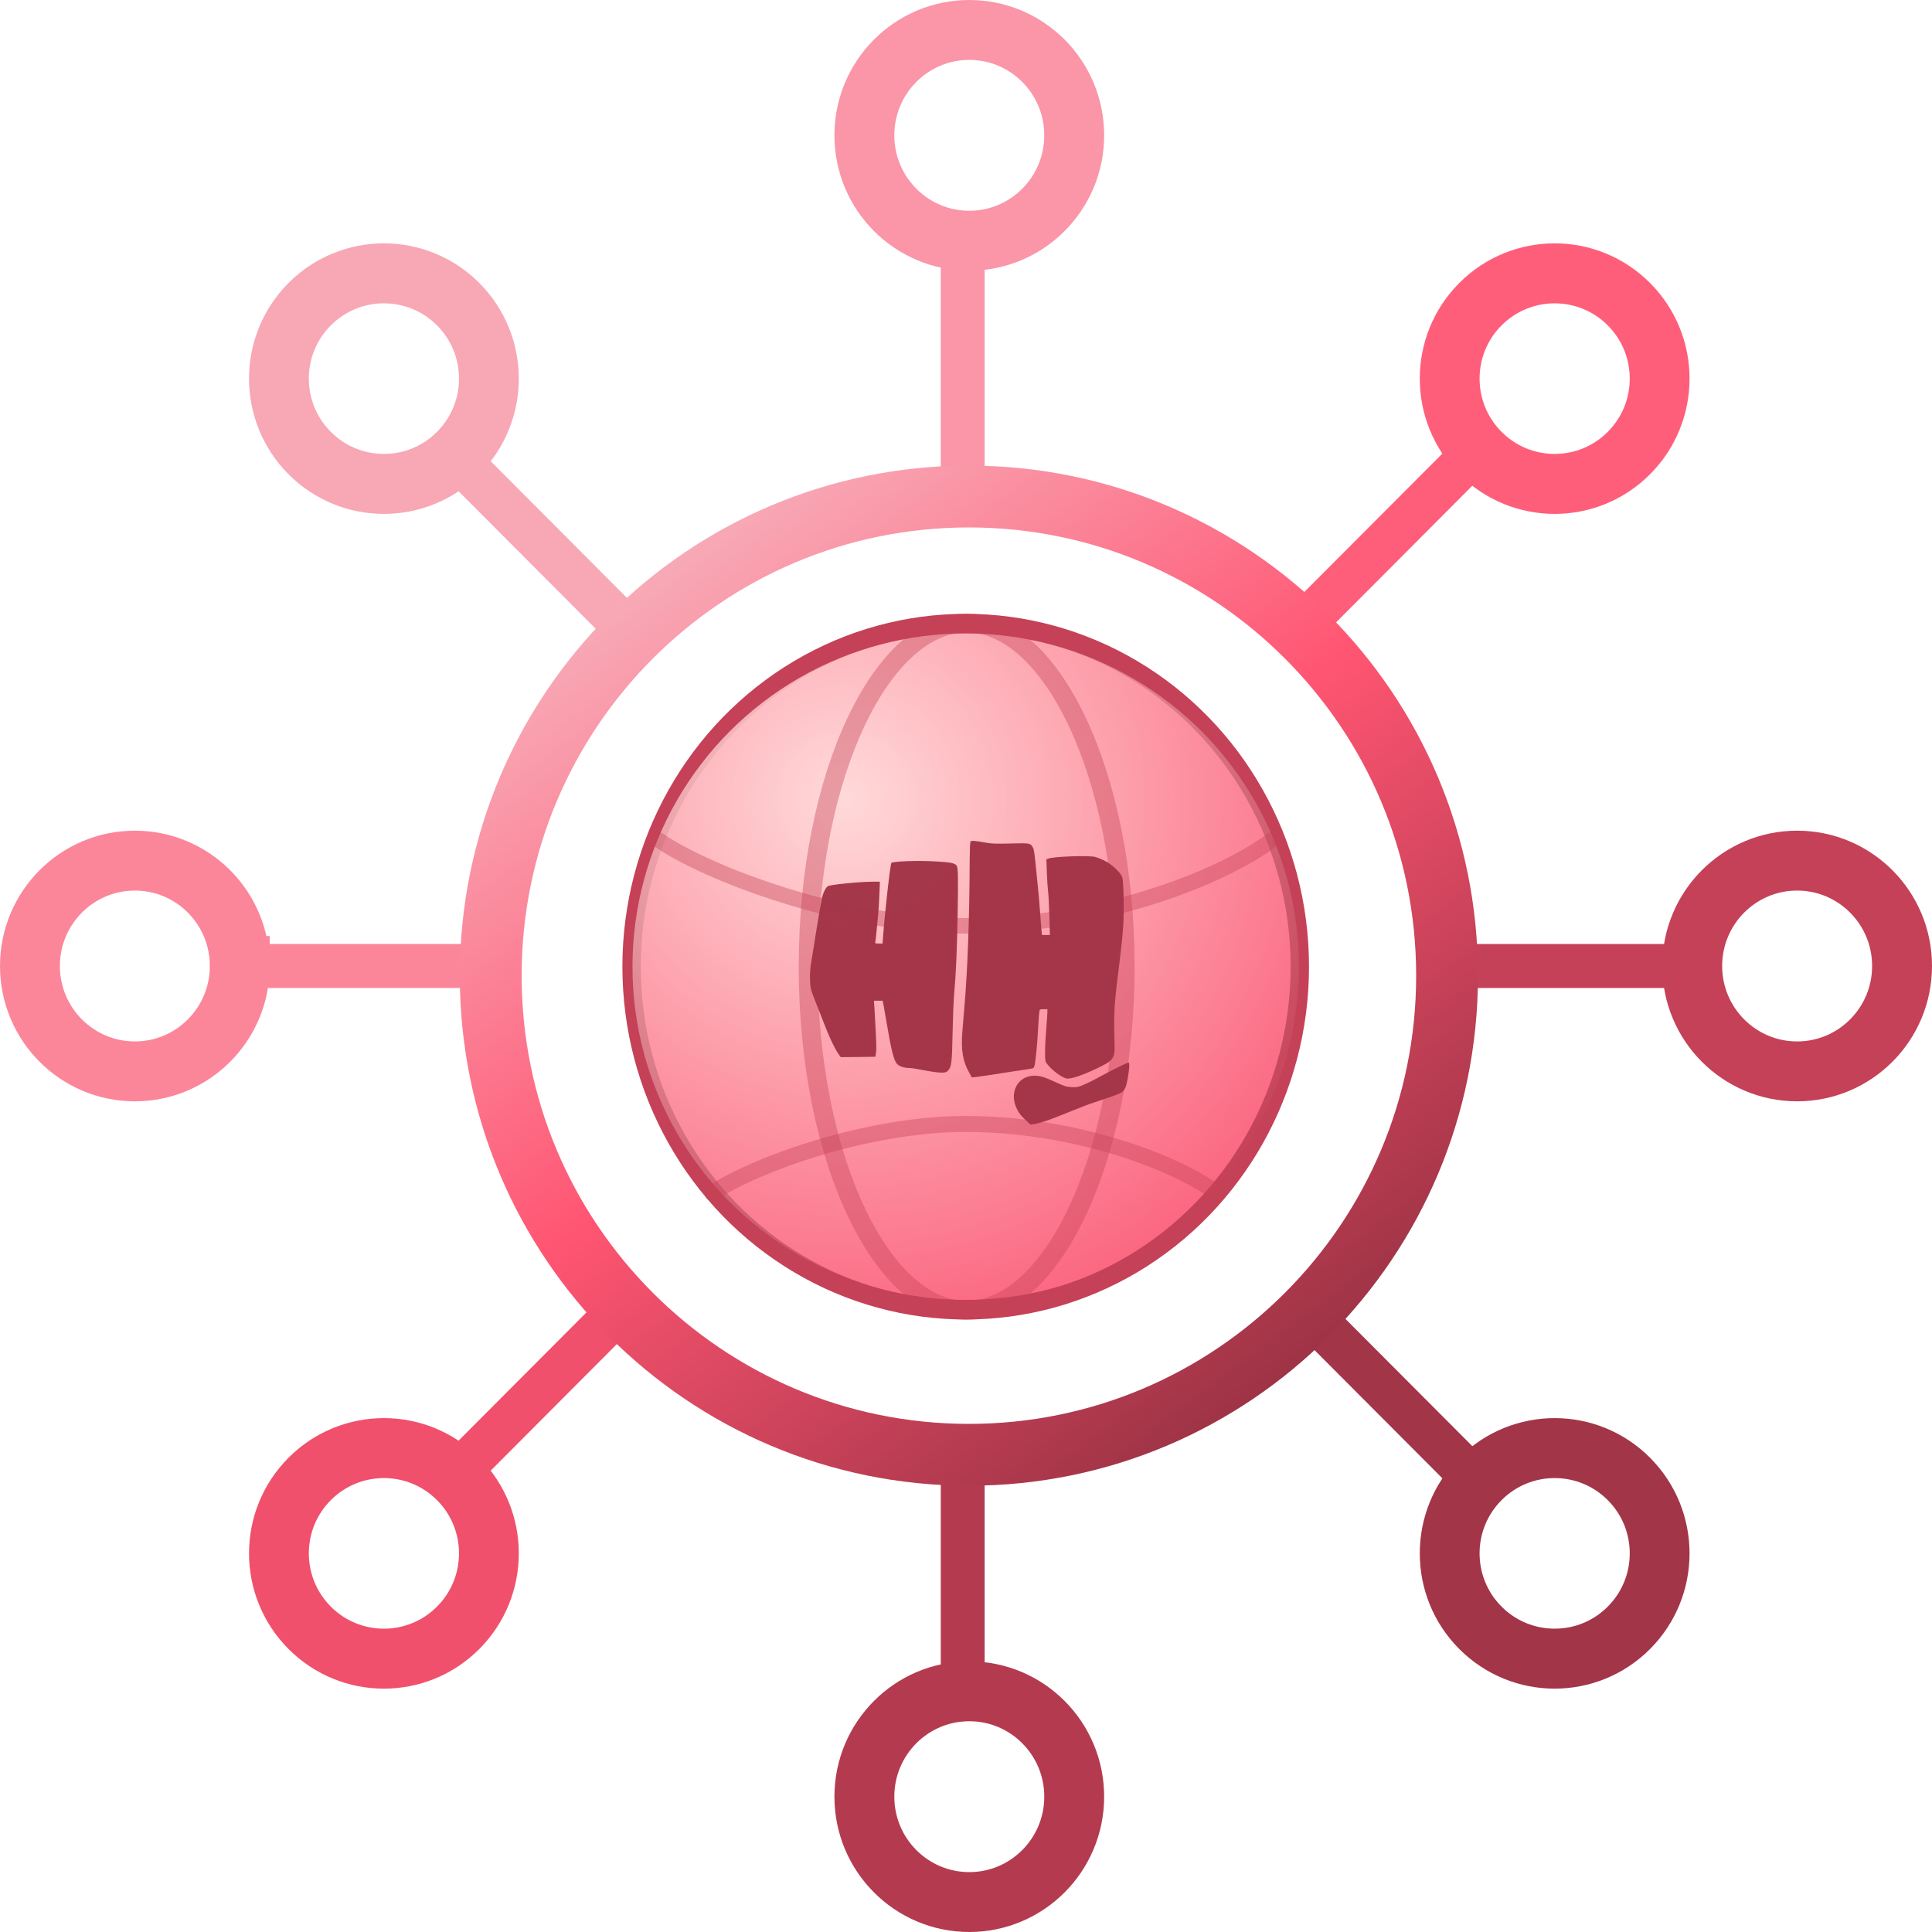
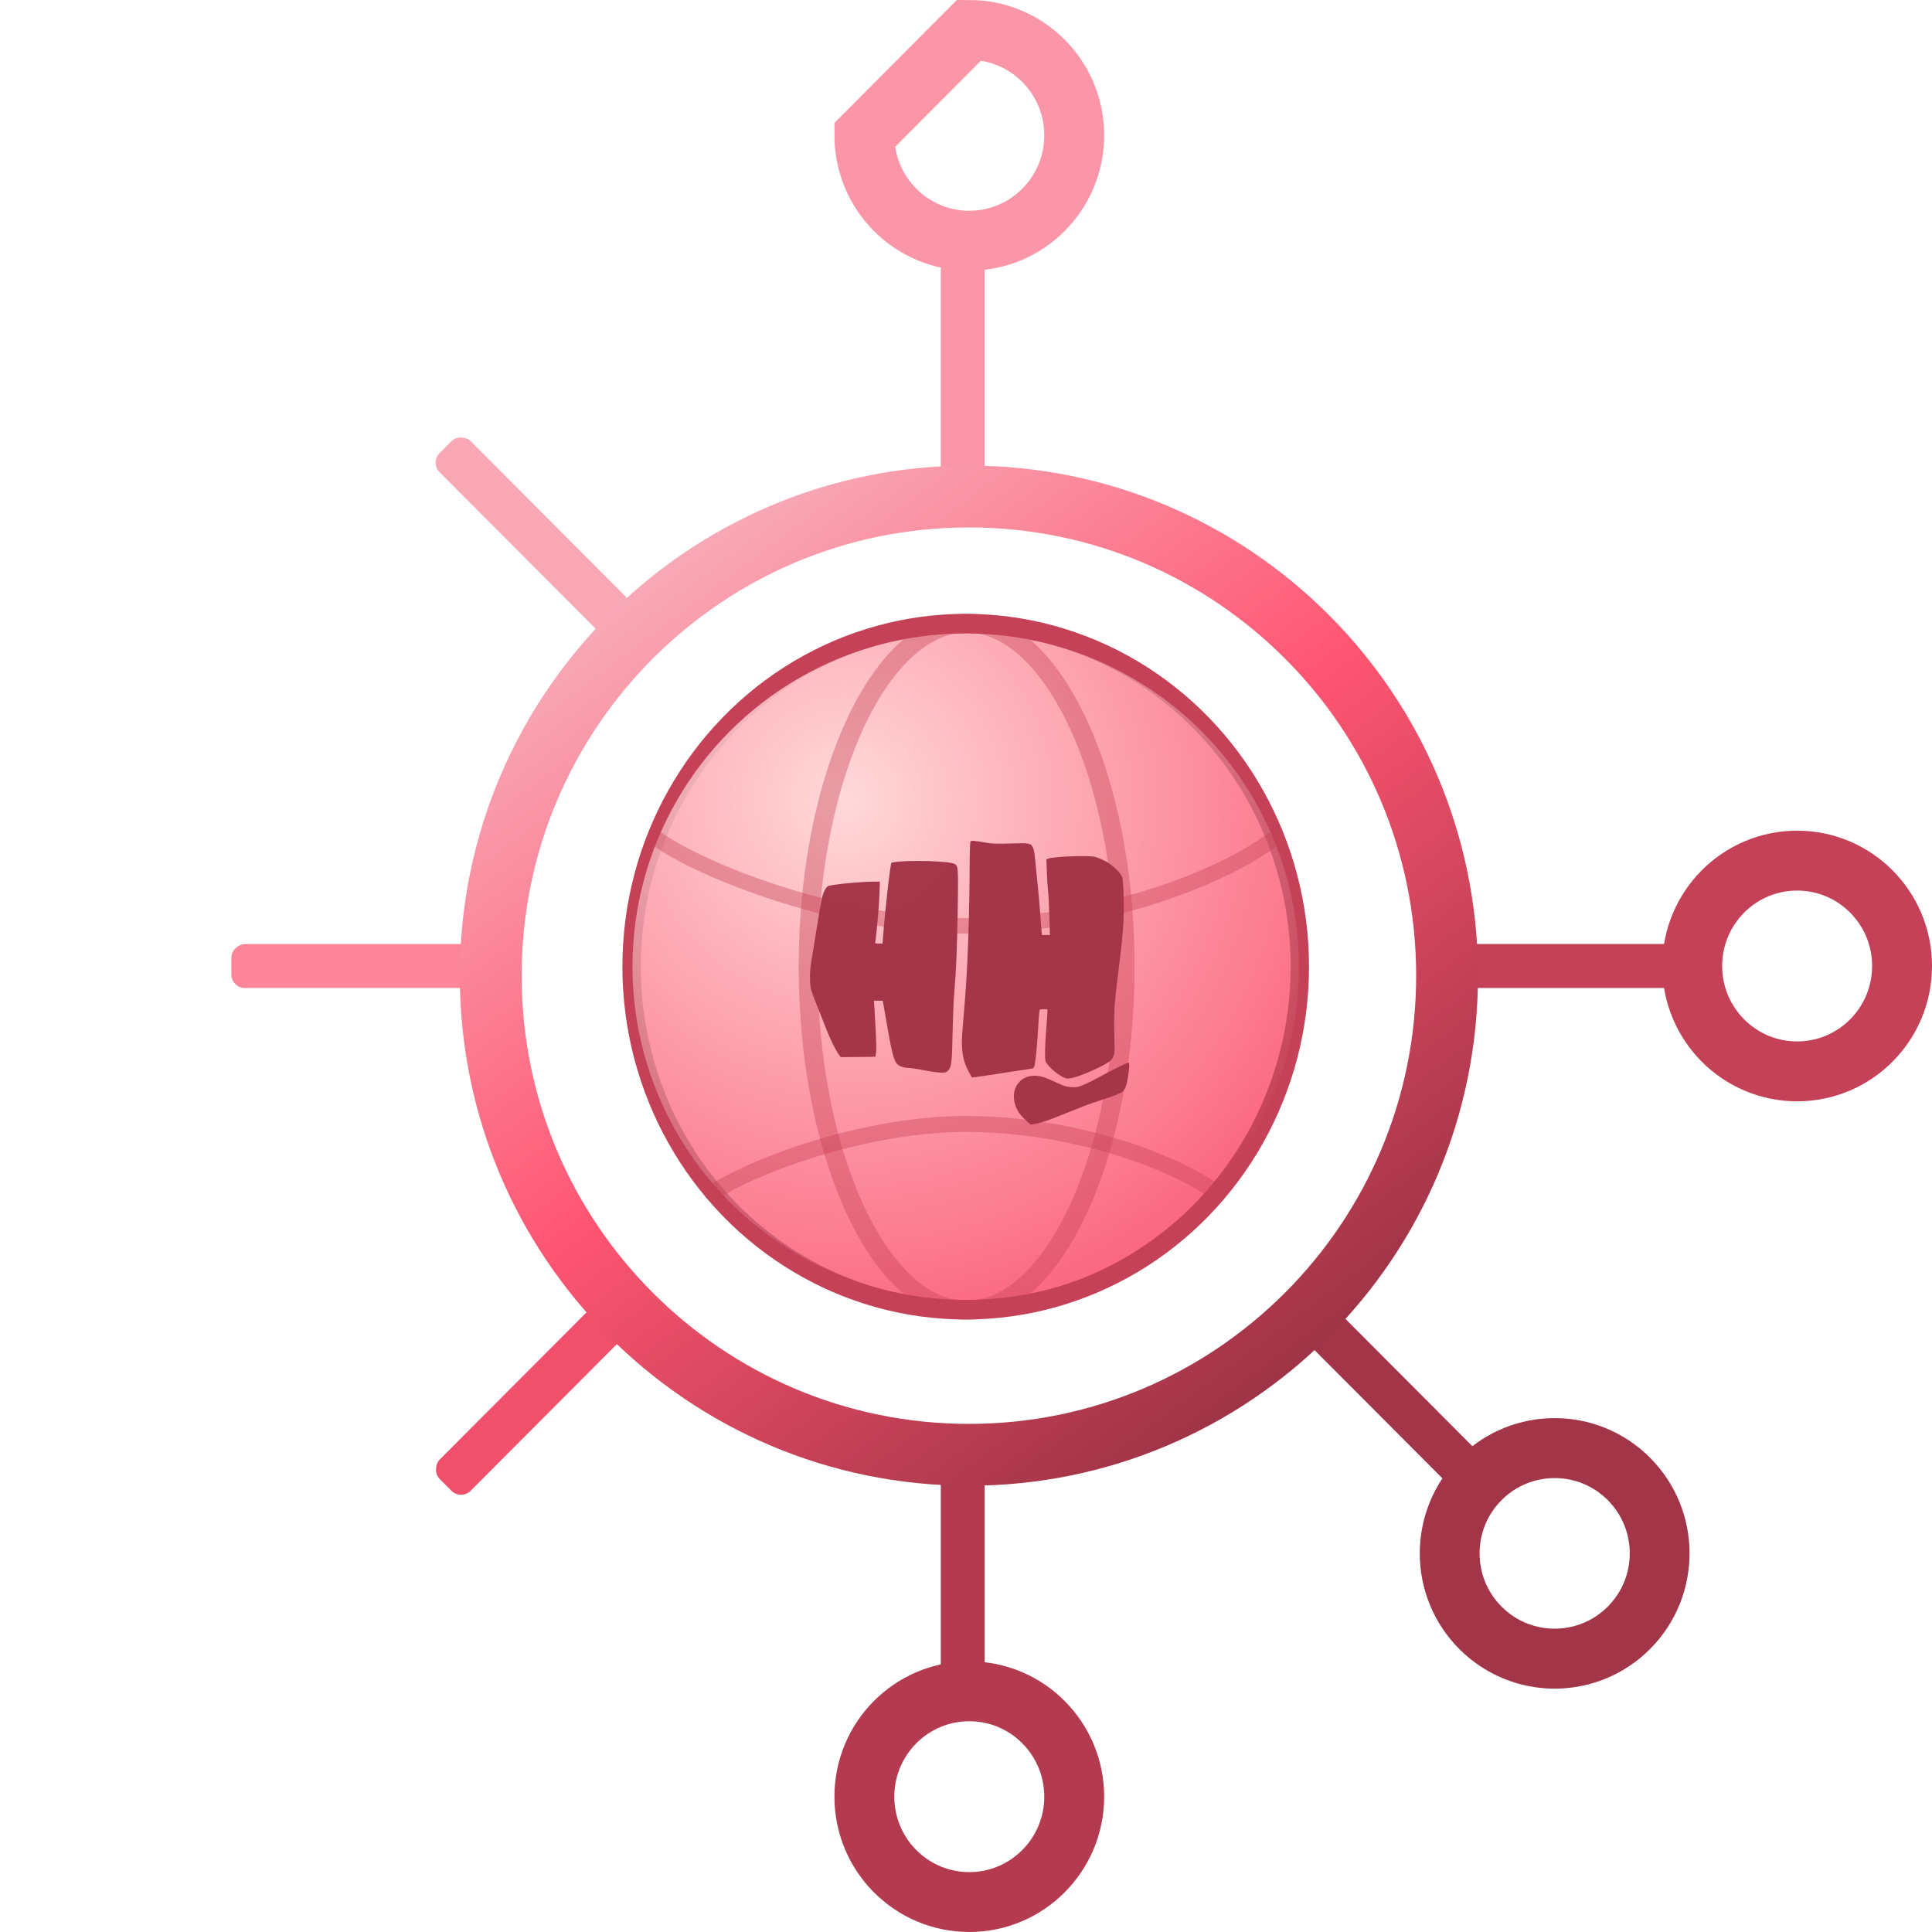
<svg xmlns="http://www.w3.org/2000/svg" id="cdn-static" viewBox="0 0 1000 1000" shape-rendering="geometricPrecision" text-rendering="geometricPrecision">
  <defs>
    <linearGradient id="cdn-static-cincin-bumi-stroke" x1="326" y1="267" x2="684" y2="742.5" spreadMethod="pad" gradientUnits="userSpaceOnUse" gradientTransform="translate(0 0)">
      <stop id="cdn-static-cincin-bumi-stroke-0" offset="0%" stop-color="#f7b4bf" />
      <stop id="cdn-static-cincin-bumi-stroke-1" offset="46.875%" stop-color="#ff5572" />
      <stop id="cdn-static-cincin-bumi-stroke-2" offset="100%" stop-color="#922f40" />
    </linearGradient>
    <radialGradient id="cdn-static-ellipse-3-fill" cx="0" cy="0" r="1" spreadMethod="pad" gradientUnits="userSpaceOnUse" gradientTransform="matrix(233.818 284.016 -284.016 233.818 -82.562 -114.927)">
      <stop id="cdn-static-ellipse-3-fill-0" offset="0%" stop-color="#ffd9d9" />
      <stop id="cdn-static-ellipse-3-fill-1" offset="100%" stop-color="rgba(255,217,217,0)" />
    </radialGradient>
  </defs>
  <g id="cdn-static-cdn">
    <g id="cdn-static-cincin">
      <g id="cdn-static-duri-1">
        <rect id="cdn-static-rectangle-6" width="22.779" height="138.479" rx="7" ry="7" transform="matrix(0-1 1 0 738.365 511.395)" fill="#c54157" />
        <path id="cdn-static-ellipse-20" d="M984.5,500c0,30.175-24.364,54.546-54.307,54.546s-54.307-24.371-54.307-54.546s24.364-54.546,54.307-54.546s54.307,24.371,54.307,54.546Z" fill="none" stroke="#c54157" stroke-width="31" />
      </g>
      <g id="cdn-static-duri-5">
        <rect id="cdn-static-rectangle-5" width="22.779" height="138.479" rx="7" ry="7" transform="matrix(0-1 1 0 119.75 511.39)" fill="#fb869a" />
-         <path id="cdn-static-ellipse-20_2" d="M124.114,500c0,30.175-24.364,54.546-54.307,54.546C39.864,554.546,15.5,530.175,15.5,500s24.364-54.546,54.307-54.546c29.943,0,54.307,24.371,54.307,54.546Z" fill="none" stroke="#fb869a" stroke-width="31" />
      </g>
      <g id="cdn-static-duri-7">
        <rect id="cdn-static-rectangle-3" width="22.701" height="138.952" rx="7" ry="7" transform="translate(486.947 120.159)" fill="#fa96a7" />
-         <path id="cdn-static-ellipse-20_3" d="M501.703,15.5c29.943,0,54.307,24.371,54.307,54.546c0,30.174-24.364,54.545-54.307,54.545-29.944,0-54.307-24.371-54.307-54.545c0-30.175,24.363-54.546,54.307-54.546Z" fill="none" stroke="#fa96a7" stroke-width="31" />
+         <path id="cdn-static-ellipse-20_3" d="M501.703,15.5c29.943,0,54.307,24.371,54.307,54.546c0,30.174-24.364,54.545-54.307,54.545-29.944,0-54.307-24.371-54.307-54.545Z" fill="none" stroke="#fa96a7" stroke-width="31" />
      </g>
      <g id="cdn-static-duri-3">
        <rect id="cdn-static-rectangle-4" width="22.701" height="138.952" rx="7" ry="7" transform="translate(486.947 740.888)" fill="#b43b4f" />
        <path id="cdn-static-ellipse-21" d="M501.703,875.409c29.943,0,54.307,24.371,54.307,54.545c0,30.175-24.364,54.546-54.307,54.546-29.944,0-54.307-24.371-54.307-54.546c0-30.174,24.363-54.545,54.307-54.545Z" fill="none" stroke="#b43b4f" stroke-width="31" />
      </g>
      <g id="cdn-static-duri-2">
        <rect id="cdn-static-rectangle-4_2" width="22.74" height="138.716" rx="7" ry="7" transform="matrix(.706-.708 0.706 0.708 660.025 678.387)" fill="#a33548" />
        <circle id="cdn-static-ellipse-20_4" r="54.426" transform="matrix(.706 0.708-.706 0.708 804.691 804.024)" fill="none" stroke="#a33548" stroke-width="31" />
      </g>
      <g id="cdn-static-duri-6">
        <rect id="cdn-static-rectangle-3_2" width="22.74" height="138.716" rx="7" ry="7" transform="matrix(.706-.708 0.706 0.708 222.598 239.466)" fill="#f8a7b5" />
-         <circle id="cdn-static-ellipse-21_2" r="54.426" transform="matrix(.706 0.708-.706 0.708 198.714 195.976)" fill="none" stroke="#f8a7b5" stroke-width="31" />
      </g>
      <g id="cdn-static-duri-8">
-         <rect id="cdn-static-rectangle-3_3" width="22.74" height="138.716" rx="7" ry="7" transform="matrix(.706 0.708-.706 0.708 757.944 223.359)" fill="#fe5e7a" />
-         <circle id="cdn-static-ellipse-20_5" r="54.426" transform="matrix(.706-.708 0.706 0.708 804.691 195.976)" fill="none" stroke="#fe5e7a" stroke-width="31" />
-       </g>
+         </g>
      <g id="cdn-static-duri-4">
        <rect id="cdn-static-rectangle-4_3" width="22.74" height="138.716" rx="7" ry="7" transform="matrix(.706 0.708-.706 0.708 320.517 662.28)" fill="#f0506b" />
-         <circle id="cdn-static-ellipse-21_3" r="54.426" transform="matrix(.706-.708 0.706 0.708 198.714 804.024)" fill="none" stroke="#f0506b" stroke-width="31" />
      </g>
      <path id="cdn-static-cincin-bumi" d="M749,505c0,136.995-110.838,248-247.5,248s-247.5-111.005-247.5-248s110.838-248,247.5-248s247.5,111.005,247.5,248Z" fill="none" stroke="url(#cdn-static-cincin-bumi-stroke)" stroke-width="32" />
    </g>
  </g>
  <g id="cdn-static-bumi" transform="matrix(.752 0 0 0.752 124.343-70.164)">
    <circle id="cdn-static-ellipse-2" r="236.355" transform="matrix(.973 0 0 1 499.339 758.651)" fill="#fb6881" stroke="#c54157" stroke-width="13" />
    <circle id="cdn-static-ellipse-3" r="229.855" transform="translate(499.339 758.651)" fill="url(#cdn-static-ellipse-3-fill)" stroke="#c54157" />
    <path id="cdn-static-ellipse-4" d="M609.088,757.33c0,66.374-12.807,126.146-33.225,169.081-20.65,43.424-47.905,67.484-75.863,67.484s-55.213-24.06-75.863-67.484c-20.418-42.935-33.225-102.707-33.225-169.081s12.807-126.145,33.225-169.081c20.65-43.423,47.905-67.483,75.863-67.483s55.213,24.06,75.863,67.483c20.418,42.936,33.225,102.707,33.225,169.081Z" transform="translate(0 1.329)" fill="none" stroke="#c54157" stroke-width="13" stroke-opacity="0.4" />
    <path id="cdn-static-vector-6" d="M276.09,670.804c35.447,23.779,134.454,60.767,223.91,60.767c94.452,0,183.179-32.585,221.929-60.767" transform="matrix(.947 0 0 0.973 26.448 18.764)" fill="none" stroke="#c54157" stroke-width="11" stroke-opacity="0.4" stroke-linecap="round" />
    <path id="cdn-static-vector-7" d="M324.967,922.456C352.589,903.847,429.742,874.9,499.451,874.9c73.602,0,142.744,25.501,172.94,47.556" transform="translate(0-7.975)" fill="none" stroke="#c54157" stroke-width="11" stroke-opacity="0.4" stroke-linecap="round" />
  </g>
  <path id="cdn-static-hantamo" d="M848.628,0.548c-.297.467-.533,6.327-.59,13.12-.119,43.64-1.596,85.171-4.08,112.763l-1.539,18.803c-1.006,13.648.416,21.79,5.203,30.344l2.069,3.689l3.668-.349c1.949-.235,7.628-1.056,12.476-1.819l13.008-2.048c9.639-1.349,16.027-2.403,16.972-2.639.532-.174,1.124-.993,1.303-1.814.827-3.164,2.186-16.696,2.718-27.413.295-6.153.771-12.186.945-13.417.355-2.168.355-2.168,3.254-2.168h2.897v2.168c0,1.231-.414,6.972-.887,12.772-.472,5.798-.888,13.708-.888,17.515c0,6.675.061,7.087,1.596,9.078c3.55,4.745,11.472,10.543,14.961,11.014c3.136.41,11.827-2.519,22.236-7.438c13.598-6.506,14.248-7.5,13.834-20.504-.648-19.86-.176-28.293,2.602-50.671c2.246-17.572,3.313-27.648,3.963-36.317.767-10.896.355-33.975-.65-37.49-1.067-3.516-8.044-10.077-13.601-12.772-2.423-1.17-5.5-2.4-6.799-2.752-5.028-1.29-31.399-.353-35.658,1.229l-1.478.586.355,10.369c.235,5.682.651,12.069.945,14.175.296,2.109.711,10.312.948,18.278l.414,14.525h-5.972l-.297-2.517c-.179-1.347-.59-6.68-.945-11.833l-1.183-14.939-1.479-14.935c-1.775-17.925-2.068-20.328-2.955-21.968-1.835-3.456-2.19-3.574-16.854-3.164-10.999.295-14.253.177-18.922-.642-8.989-1.582-11-1.7-11.59-.819ZM794.699,15.718c-3.016.235-5.674.645-5.972.937-.887.995-4.909,36.553-6.327,55.708l-.414,5.447h-2.898c-2.483,0-2.896-.174-2.602-1.055.179-.525.593-4.157.948-8.024l1.241-12.888c.355-3.22.77-10.135.945-15.406l.355-9.49h-5.379c-9.403,0-31.932,2.226-33.883,3.34-1.716.995-3.431,4.274-4.612,8.669-.533,2.224-4.2,23.9-6.27,37.49l-1.891,11.422c-1.3,7.206-1.242,17.633.117,21.674.948,2.93,2.959,8.027,11.354,29.289c3.074,7.732,6.624,14.937,9.107,18.569l1.775,2.518l13.125-.115l13.129-.178.472-2.926c.533-2.695.355-7.264-1.123-33.274l-.415-6.266h6.622l.592,3.044l2.128,12.183c3.904,23.14,5.797,30.461,8.399,32.921c1.893,1.758,5.263,2.812,9.045,2.812c1.479,0,6.506.82,11.236,1.758c4.731.937,10.406,1.757,12.596,1.757c3.786,0,4.197-.118,5.735-1.757c2.424-2.577,2.838-6.385,3.254-28.702.235-10.778.708-23.842,1.18-28.996c1.421-16.52,2.072-30.932,2.662-61.507.474-27.942.355-34.034-.827-35.969-1.066-1.64-4.79-2.46-13.542-2.987-9.992-.645-21.525-.645-29.862,0ZM960.446,171.593c-3.904,1.935-8.81,4.512-10.939,5.624-7.392,4.1-11.471,6.091-15.612,7.849-3.724,1.582-4.73,1.757-8.631,1.582-3.964-.235-5.264-.645-11.826-3.632-8.399-3.924-12.005-5.037-16.32-5.037-12.775,0-19.516,12.829-13.247,25.365c1.359,2.81,3.134,5.094,6.09,7.789l4.14,3.867l2.78-.353c2.541-.349,11.293-2.987,14.485-4.392.651-.292,5.027-2.048,9.758-3.866l10.348-4.1c3.489-1.522,9.579-3.693,15.373-5.564c9.639-3.105,15.316-5.275,16.617-6.327c2.366-1.935,3.253-4.159,4.376-10.661c1.361-7.673,1.537-11.717.473-11.717-.415.059-3.962,1.641-7.865,3.573Z" transform="matrix(.683 0 0 0.683-77.297 435.219)" opacity="0.99" fill="#a53649" />
</svg>